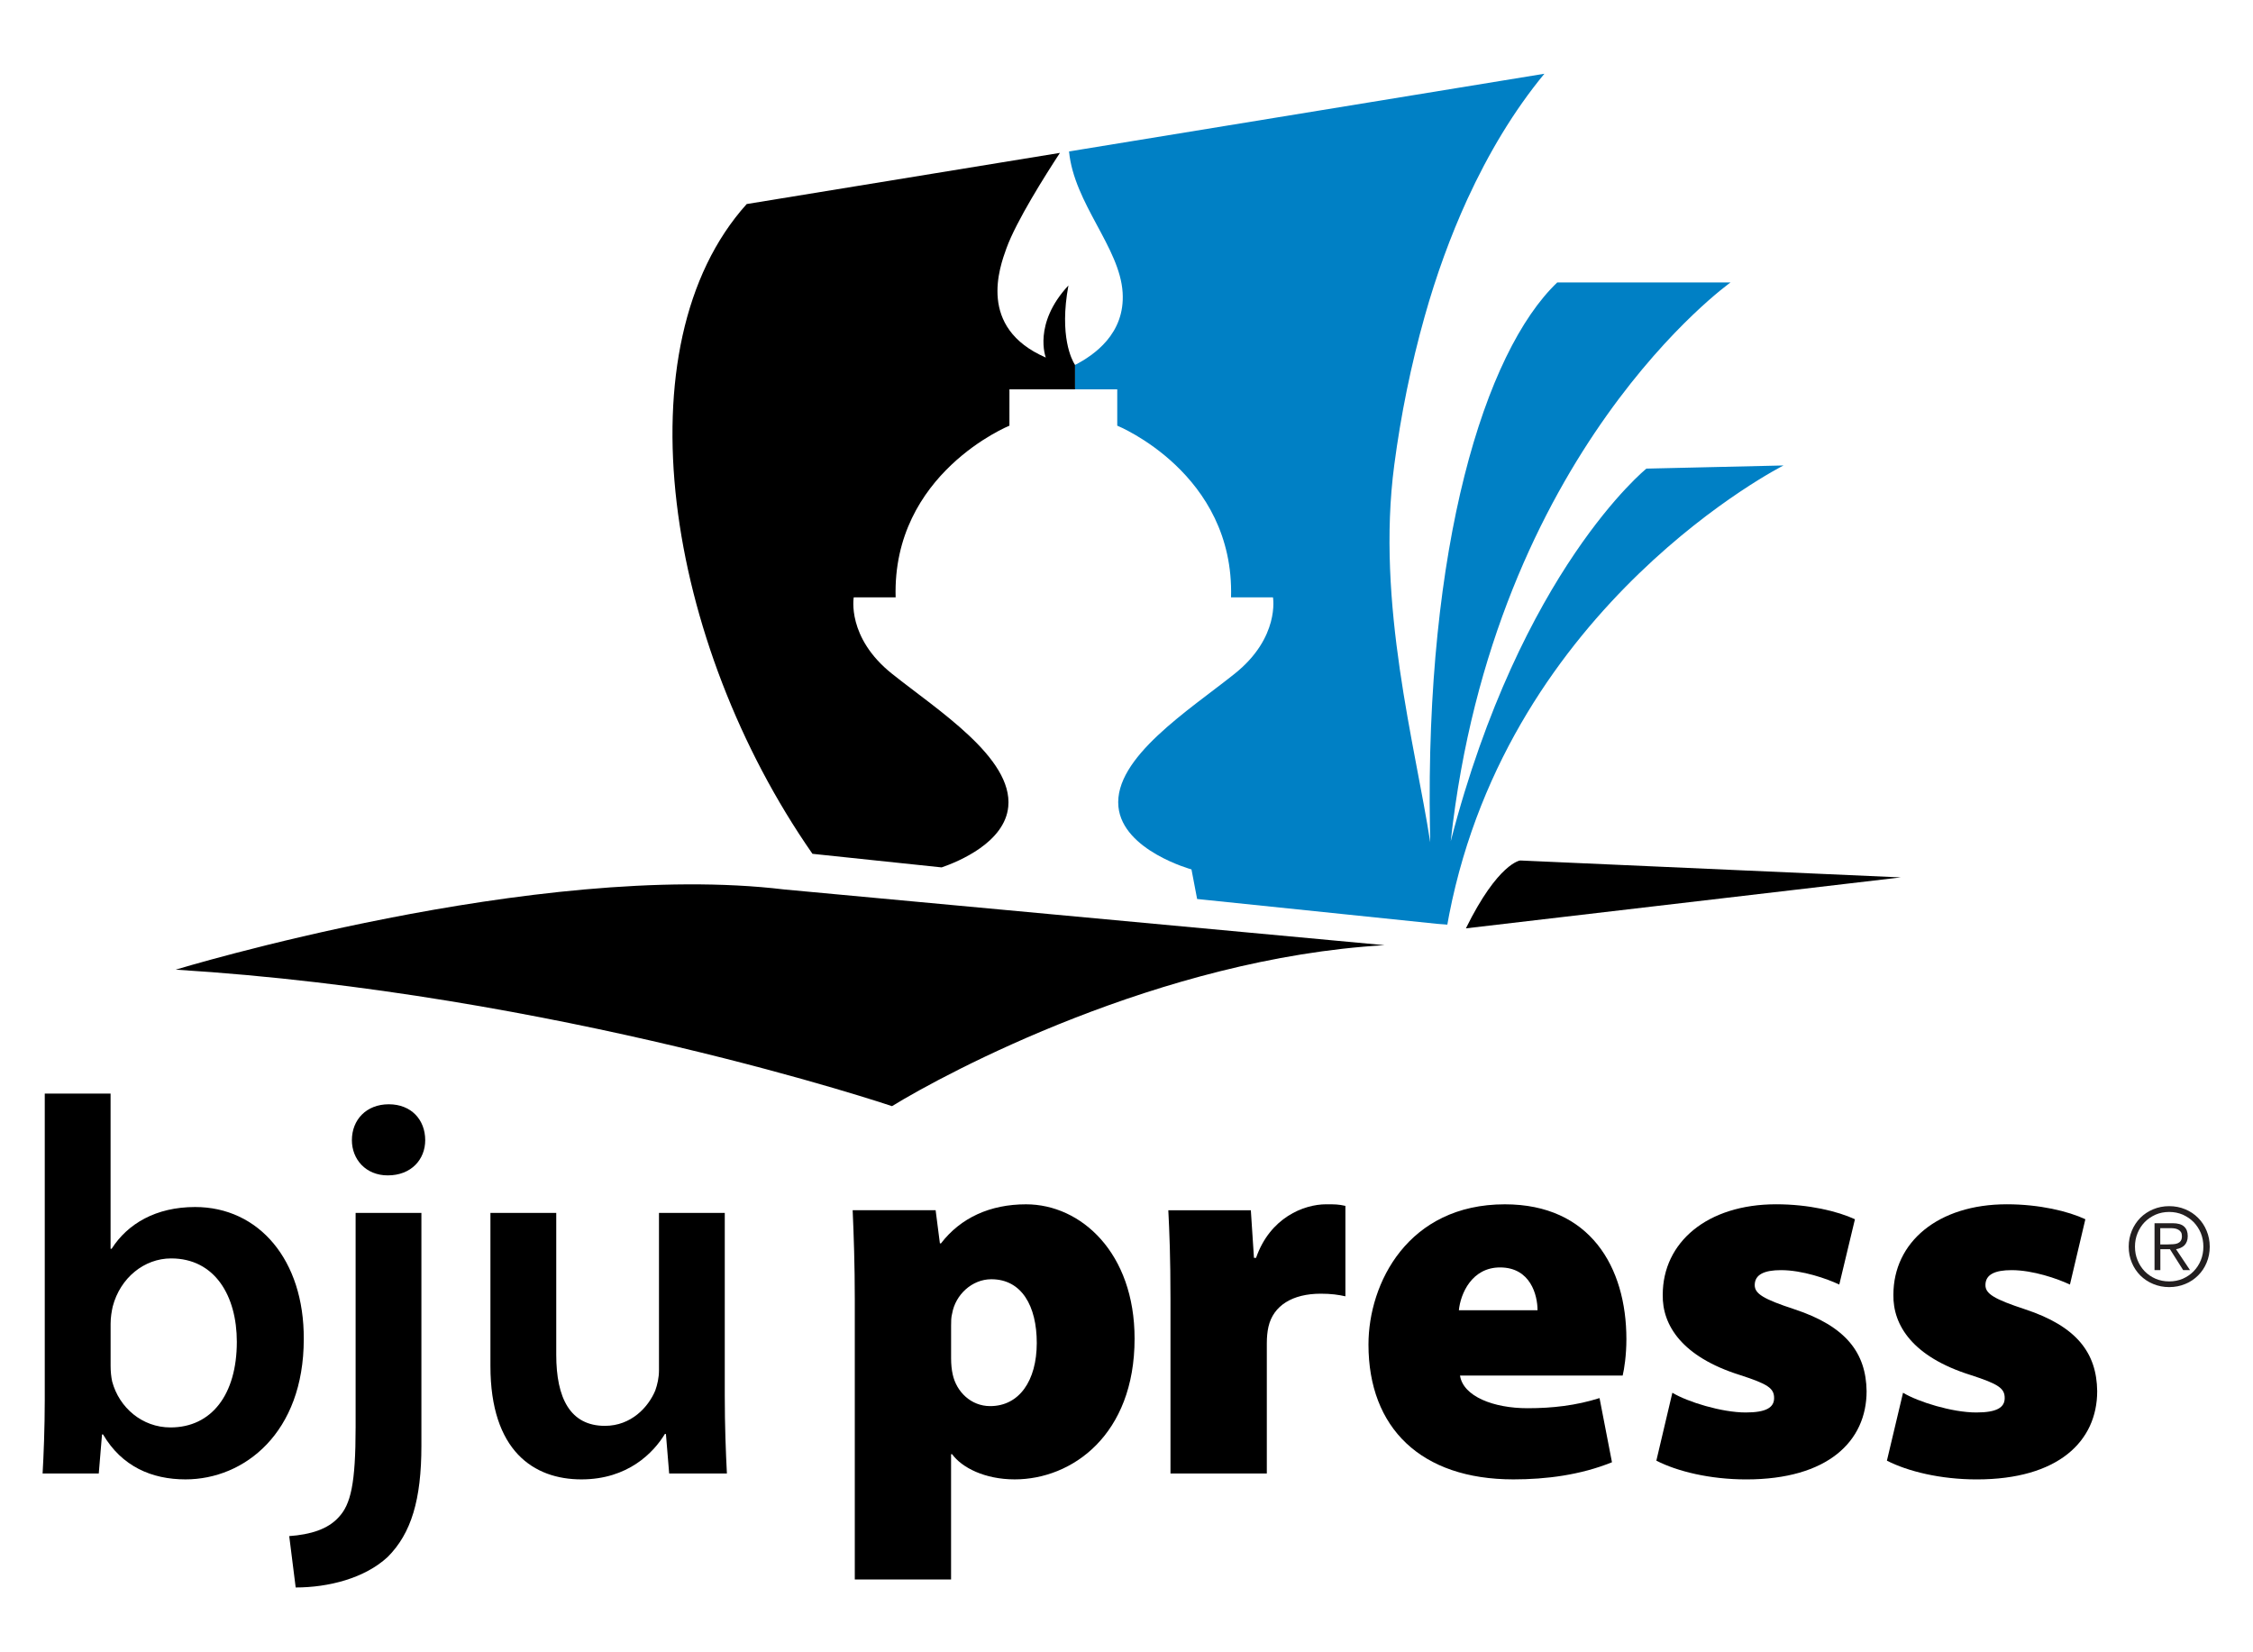
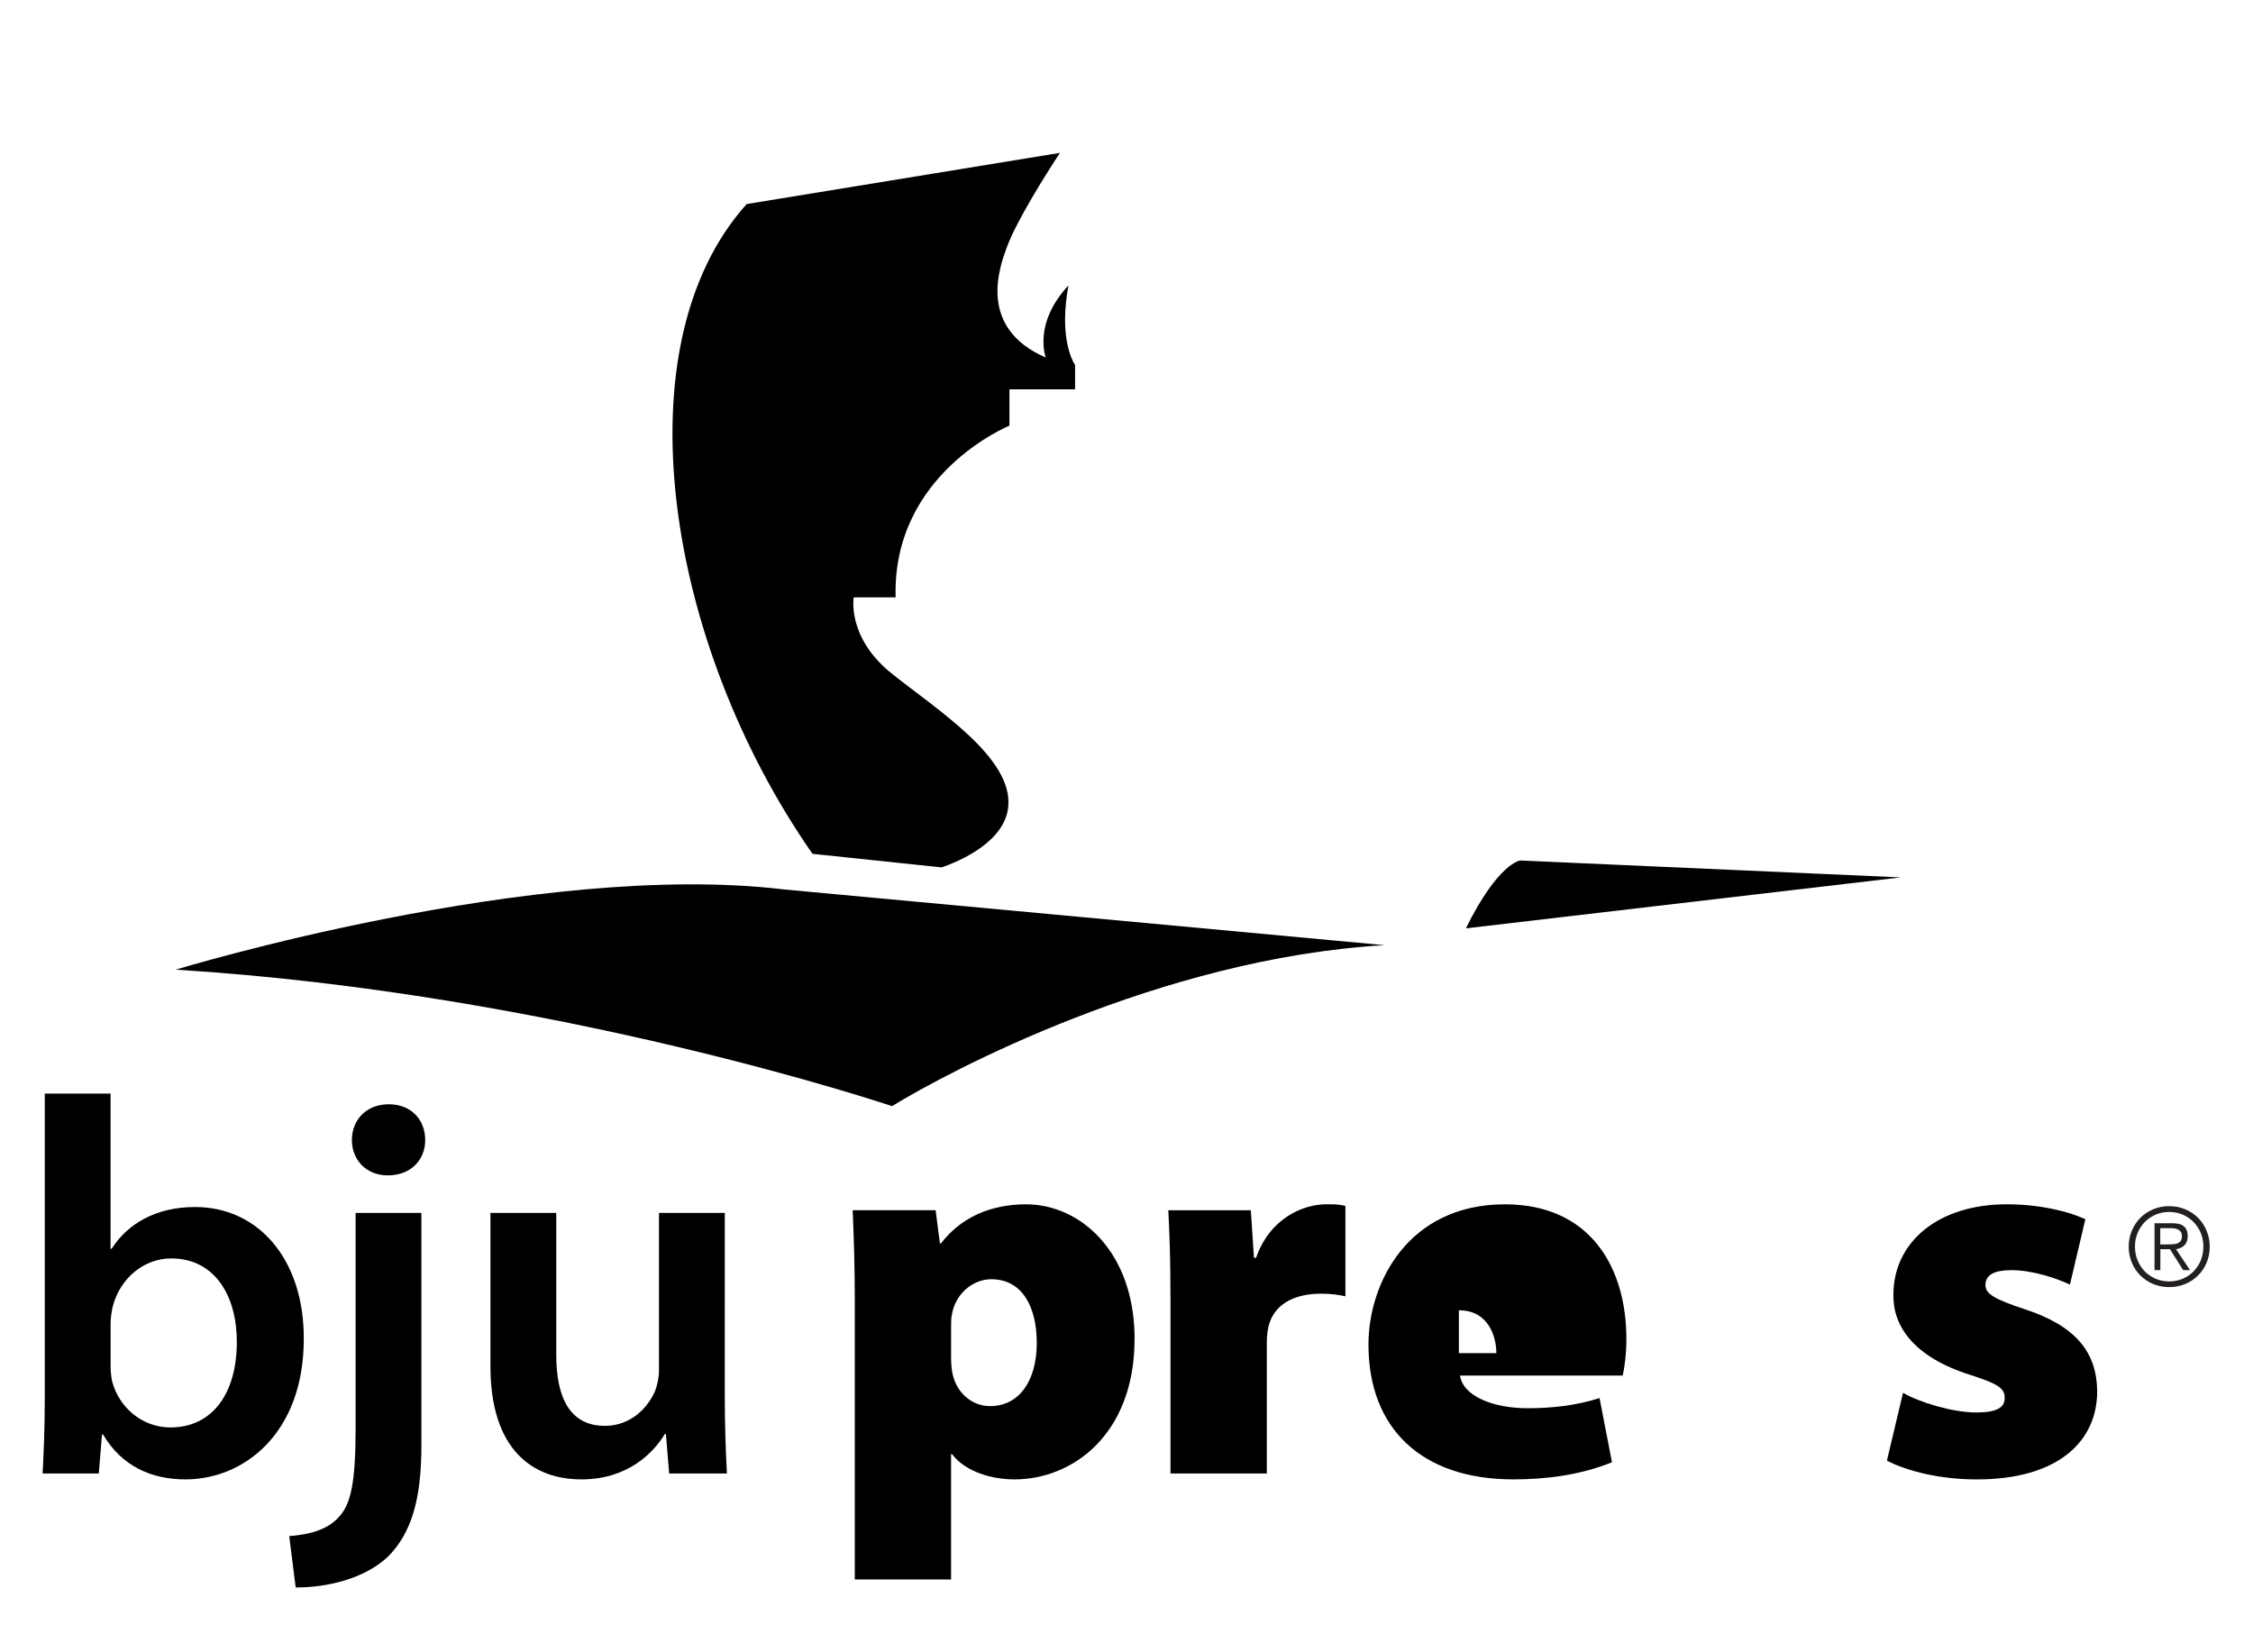
<svg xmlns="http://www.w3.org/2000/svg" version="1.1" id="Layer_1" x="0px" y="0px" width="75px" height="55px" viewBox="0 0 75 55" enable-background="new 0 0 75 55" xml:space="preserve">
  <g>
    <path fill="none" d="M33,42.582c-0.643,0-1.196,0.517-1.304,1.141c-0.035,0.125-0.035,0.267-0.035,0.409v1.085   c0,0.197,0.018,0.376,0.054,0.535c0.124,0.572,0.606,1.053,1.247,1.053c0.963,0,1.55-0.839,1.55-2.101   C34.512,43.474,34.013,42.582,33,42.582z" />
    <path fill="none" d="M5.695,41.889c-0.892,0-1.693,0.642-1.944,1.603c-0.035,0.159-0.07,0.356-0.07,0.57v1.408   c0,0.175,0.017,0.354,0.052,0.517c0.233,0.868,0.999,1.528,1.941,1.528c1.373,0,2.208-1.101,2.208-2.848   C7.883,43.136,7.153,41.889,5.695,41.889z" />
    <path fill="none" d="M49.936,42.189c-0.94,0-1.316,0.874-1.371,1.426h2.619C51.184,43.115,50.952,42.189,49.936,42.189z" />
    <path d="M6.495,40.178c-1.301,0-2.244,0.553-2.779,1.39H3.681v-5.166H1.49v10.207c0,0.891-0.037,1.852-0.072,2.439h1.87l0.108-1.3   H3.43c0.626,1.068,1.624,1.496,2.745,1.496c1.959,0,3.937-1.548,3.937-4.668C10.128,41.942,8.616,40.178,6.495,40.178z    M5.675,47.515c-0.943,0-1.708-0.66-1.941-1.528c-0.035-0.162-0.052-0.342-0.052-0.517v-1.408c0-0.214,0.035-0.411,0.07-0.57   c0.251-0.961,1.053-1.603,1.944-1.603c1.458,0,2.188,1.247,2.188,2.778C7.883,46.414,7.047,47.515,5.675,47.515z" />
    <path d="M11.838,47.499c0,1.89-0.161,2.582-0.57,3.011c-0.356,0.391-0.925,0.571-1.64,0.622l0.215,1.71   c1.086,0,2.296-0.303,3.063-1.016c0.784-0.784,1.122-1.904,1.122-3.704v-7.748h-2.19V47.499z" />
    <path d="M12.943,36.758c-0.749,0-1.229,0.517-1.229,1.194c0,0.64,0.464,1.173,1.194,1.173c0.784,0,1.247-0.533,1.247-1.173   C14.154,37.274,13.691,36.758,12.943,36.758z" />
    <path d="M24.128,40.374h-2.191v5.235c0,0.252-0.054,0.481-0.124,0.678c-0.231,0.553-0.802,1.175-1.676,1.175   c-1.157,0-1.62-0.924-1.62-2.367v-4.721h-2.191v5.096c0,2.829,1.444,3.774,3.029,3.774c1.549,0,2.403-0.891,2.779-1.513h0.034   l0.108,1.316h1.922c-0.036-0.712-0.071-1.565-0.071-2.601V40.374z" />
    <path d="M34.156,40.088c-1.194,0-2.175,0.446-2.832,1.3h-0.036l-0.142-1.103h-2.762c0.036,0.819,0.071,1.815,0.071,2.973v9.317   h3.205v-4.169h0.035c0.322,0.445,1.087,0.838,2.084,0.838c1.907,0,3.99-1.478,3.99-4.683C37.771,41.707,35.99,40.088,34.156,40.088   z M32.962,46.805c-0.641,0-1.123-0.48-1.247-1.053c-0.036-0.159-0.054-0.338-0.054-0.535v-1.085c0-0.143,0-0.284,0.035-0.409   c0.108-0.624,0.661-1.141,1.304-1.141c1.013,0,1.513,0.892,1.513,2.122C34.512,45.966,33.925,46.805,32.962,46.805z" />
    <path d="M41.813,41.87h-0.07l-0.104-1.585h-2.747c0.037,0.729,0.072,1.566,0.072,2.957v5.806h3.207v-4.327   c0-0.216,0.018-0.393,0.054-0.555c0.161-0.709,0.801-1.103,1.743-1.103c0.342,0,0.588,0.035,0.819,0.087v-3.01   c-0.231-0.053-0.355-0.053-0.64-0.053C43.398,40.088,42.277,40.534,41.813,41.87z" />
-     <path d="M50.096,40.088c-3.222,0-4.541,2.619-4.541,4.668c0,2.776,1.747,4.488,4.825,4.488c1.087,0,2.228-0.144,3.281-0.57   l-0.414-2.136c-0.781,0.247-1.565,0.337-2.399,0.337c-1.126,0-2.141-0.391-2.246-1.088h5.415c0.052-0.212,0.124-0.676,0.124-1.211   C54.141,42.172,52.929,40.088,50.096,40.088z M48.564,43.615c0.055-0.552,0.431-1.426,1.371-1.426c1.017,0,1.248,0.926,1.248,1.426   H48.564z" />
-     <path d="M59.734,43.581c-1.035-0.339-1.321-0.518-1.321-0.804c0-0.354,0.323-0.498,0.874-0.498c0.714,0,1.533,0.286,1.941,0.48   l0.521-2.174c-0.575-0.266-1.533-0.498-2.622-0.498c-2.297,0-3.776,1.266-3.776,3.011c-0.02,1.015,0.643,2.066,2.566,2.671   c0.944,0.304,1.141,0.445,1.141,0.769c0,0.316-0.269,0.479-0.945,0.479c-0.803,0-1.942-0.354-2.442-0.657l-0.533,2.261   c0.692,0.356,1.784,0.624,2.994,0.624c2.707,0,4.005-1.264,4.005-2.939C62.119,45.04,61.46,44.15,59.734,43.581z" />
+     <path d="M50.096,40.088c-3.222,0-4.541,2.619-4.541,4.668c0,2.776,1.747,4.488,4.825,4.488c1.087,0,2.228-0.144,3.281-0.57   l-0.414-2.136c-0.781,0.247-1.565,0.337-2.399,0.337c-1.126,0-2.141-0.391-2.246-1.088h5.415c0.052-0.212,0.124-0.676,0.124-1.211   C54.141,42.172,52.929,40.088,50.096,40.088z M48.564,43.615c1.017,0,1.248,0.926,1.248,1.426   H48.564z" />
    <path d="M67.408,43.581c-1.031-0.339-1.315-0.518-1.315-0.804c0-0.354,0.317-0.498,0.871-0.498c0.712,0,1.531,0.286,1.942,0.48   l0.513-2.174c-0.567-0.266-1.528-0.498-2.613-0.498c-2.299,0-3.777,1.266-3.777,3.011c-0.018,1.015,0.641,2.066,2.567,2.671   c0.94,0.304,1.138,0.445,1.138,0.769c0,0.316-0.268,0.479-0.946,0.479c-0.802,0-1.939-0.354-2.438-0.657l-0.537,2.261   c0.694,0.356,1.782,0.624,2.992,0.624c2.706,0,4.008-1.264,4.008-2.939C69.798,45.04,69.138,44.15,67.408,43.581z" />
    <g>
      <path d="M48.798,30.902l14.478-1.696l-12.67-0.563C50.605,28.643,49.873,28.722,48.798,30.902z" />
      <path d="M46.09,31.462l-19.979-1.854c-8.246-0.992-20.262,2.669-20.262,2.669c12.706,0.784,23.845,4.543,23.845,4.543    C31.502,35.709,38.619,31.896,46.09,31.462z" />
      <path d="M31.347,28.873c0.573-0.198,2.1-0.834,2.217-2.02c0.16-1.628-2.353-3.214-3.868-4.424    c-1.516-1.208-1.276-2.545-1.276-2.545h1.395c-0.119-4.129,3.788-5.715,3.788-5.715V12.96h2.164h0.021v-0.812    c-0.001,0-0.001,0-0.001,0c0,0-0.006-0.01-0.015-0.024c-0.084-0.134-0.518-0.93-0.205-2.622c-1.191,1.279-0.753,2.4-0.753,2.4    c-2.287-0.992-1.535-3.013-1.311-3.636c0.327-0.903,1.294-2.434,1.781-3.177L24.857,6.792c-4.24,4.71-2.707,14.601,2.189,21.629    L31.347,28.873z" />
-       <path fill="#0080C5" d="M35.787,12.96h0.007h1.398v1.209c0,0,3.906,1.585,3.788,5.715h1.396c0,0,0.238,1.336-1.278,2.545    c-1.515,1.21-4.026,2.796-3.867,4.424c0.145,1.462,2.432,2.087,2.432,2.087l0.188,0.985l7.99,0.827l0.339,0.026    c0.02-0.114,0.042-0.228,0.063-0.341c2.031-10.354,11.128-14.943,11.128-14.943l-4.564,0.105c0,0-4.177,3.372-6.514,12.405    c1.435-13.008,9.315-18.602,9.315-18.602h-5.769c-2.424,2.316-4.402,8.787-4.237,18.194c0.003,0.146,0.005,0.292,0.009,0.443    c-0.493-3.211-1.809-7.953-1.197-12.565c0.219-1.663,0.556-3.324,1.012-4.942c0.38-1.353,0.854-2.663,1.424-3.908    c0.696-1.509,1.534-2.926,2.561-4.169L35.587,5.041c0.167,1.732,1.69,3.194,1.784,4.694c0.088,1.378-0.96,2.091-1.584,2.413V12.96    z" />
    </g>
    <g>
      <path fill="#231F20" d="M72.744,40.253c0.165,0.069,0.308,0.163,0.428,0.286c0.122,0.121,0.217,0.266,0.284,0.429    c0.069,0.165,0.104,0.342,0.104,0.529c0,0.194-0.035,0.369-0.104,0.533c-0.067,0.163-0.162,0.306-0.284,0.426    c-0.12,0.12-0.263,0.217-0.428,0.284c-0.166,0.069-0.343,0.104-0.535,0.104c-0.188,0-0.367-0.035-0.531-0.104    c-0.164-0.067-0.308-0.164-0.43-0.284c-0.118-0.12-0.215-0.263-0.282-0.426c-0.069-0.164-0.104-0.339-0.104-0.533    c0-0.188,0.035-0.364,0.104-0.529c0.067-0.163,0.164-0.308,0.282-0.429c0.122-0.123,0.266-0.217,0.43-0.286    s0.343-0.104,0.531-0.104C72.401,40.149,72.578,40.184,72.744,40.253z M71.757,40.432c-0.14,0.063-0.26,0.144-0.362,0.247    c-0.101,0.104-0.18,0.227-0.237,0.366c-0.059,0.142-0.087,0.293-0.087,0.452c0,0.164,0.028,0.313,0.087,0.454    c0.058,0.143,0.137,0.262,0.237,0.367c0.103,0.105,0.223,0.186,0.362,0.247c0.138,0.059,0.29,0.089,0.452,0.089    c0.163,0,0.314-0.03,0.454-0.089c0.137-0.062,0.258-0.142,0.36-0.247c0.101-0.105,0.182-0.225,0.24-0.367    c0.057-0.142,0.085-0.29,0.085-0.454c0-0.159-0.028-0.311-0.085-0.452c-0.059-0.14-0.14-0.262-0.24-0.366    c-0.103-0.104-0.224-0.184-0.36-0.247c-0.14-0.06-0.291-0.09-0.454-0.09C72.047,40.342,71.895,40.372,71.757,40.432z     M71.722,42.279v-1.562h0.599c0.175,0,0.306,0.036,0.384,0.11c0.084,0.074,0.123,0.182,0.123,0.321    c0,0.07-0.011,0.127-0.031,0.179c-0.02,0.051-0.048,0.095-0.082,0.128c-0.04,0.037-0.079,0.063-0.128,0.084    c-0.047,0.021-0.098,0.035-0.149,0.044l0.465,0.695h-0.228l-0.439-0.695h-0.32v0.695H71.722z M72.34,41.416    c0.057-0.002,0.106-0.013,0.15-0.03c0.042-0.018,0.079-0.044,0.104-0.081c0.026-0.039,0.04-0.089,0.04-0.155    c0-0.054-0.009-0.098-0.03-0.133c-0.021-0.033-0.049-0.062-0.084-0.081c-0.037-0.021-0.074-0.035-0.117-0.043    c-0.044-0.007-0.09-0.012-0.141-0.012h-0.349v0.542h0.255C72.225,41.423,72.281,41.421,72.34,41.416z" />
    </g>
  </g>
</svg>